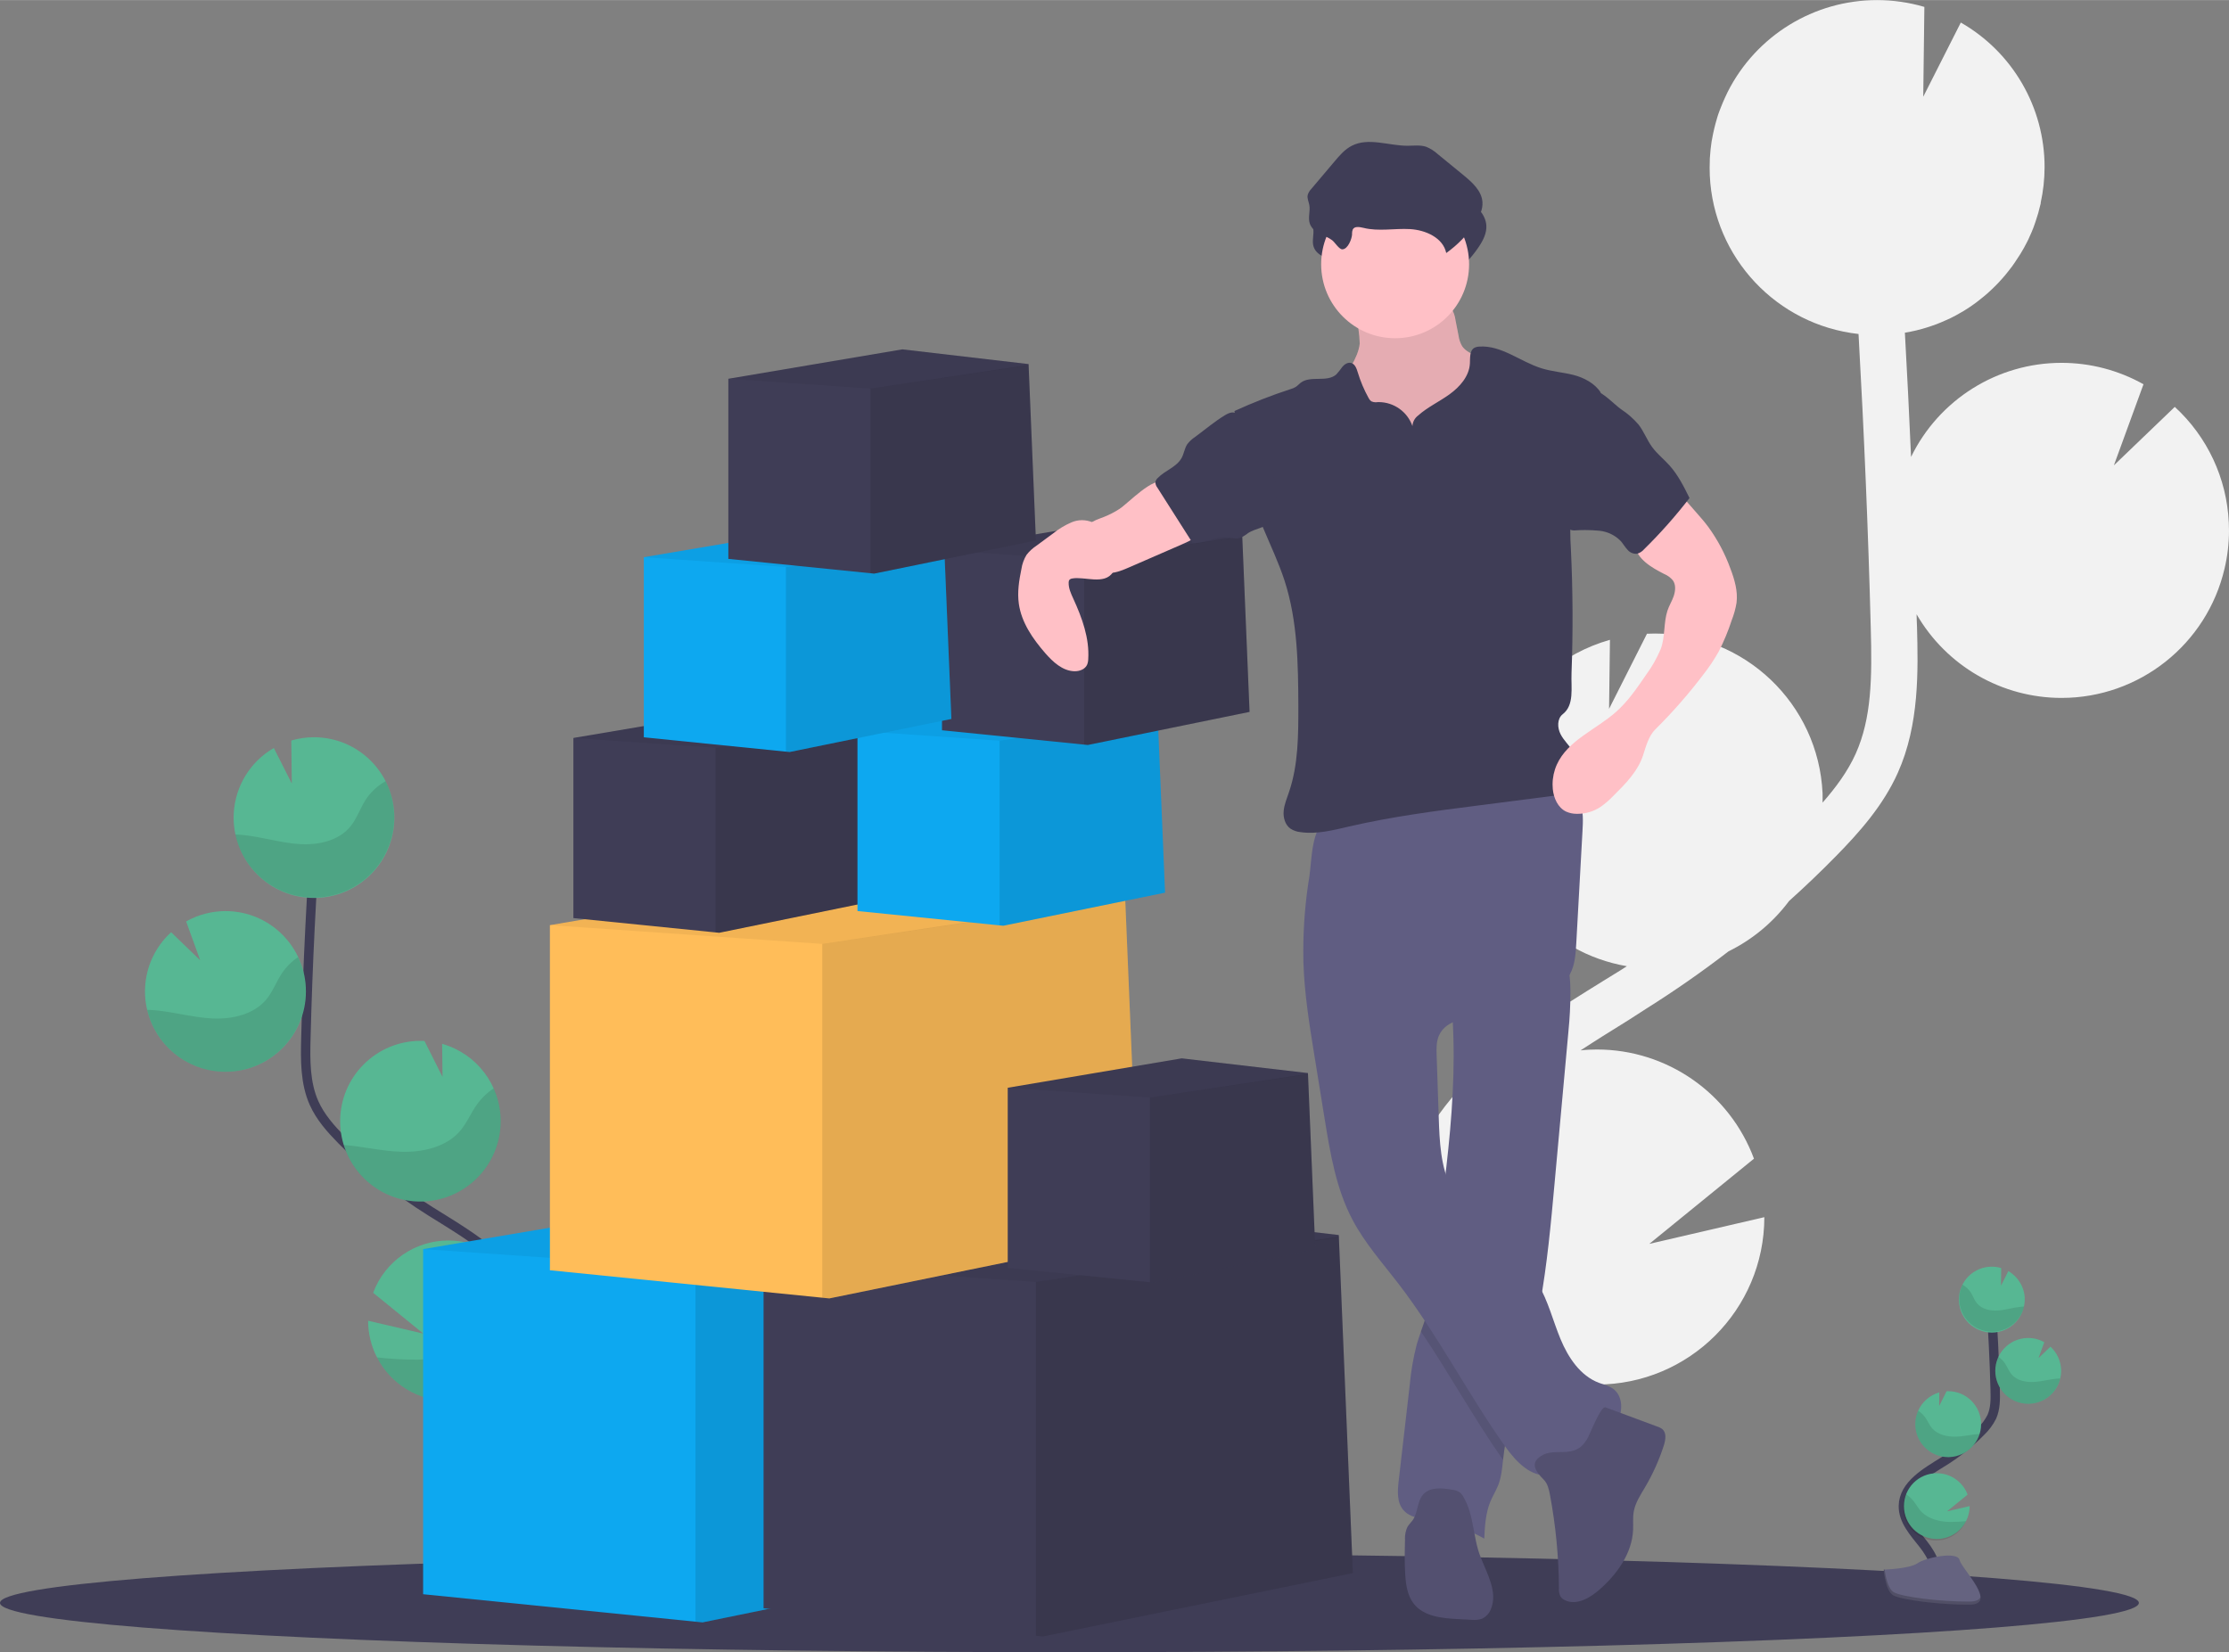
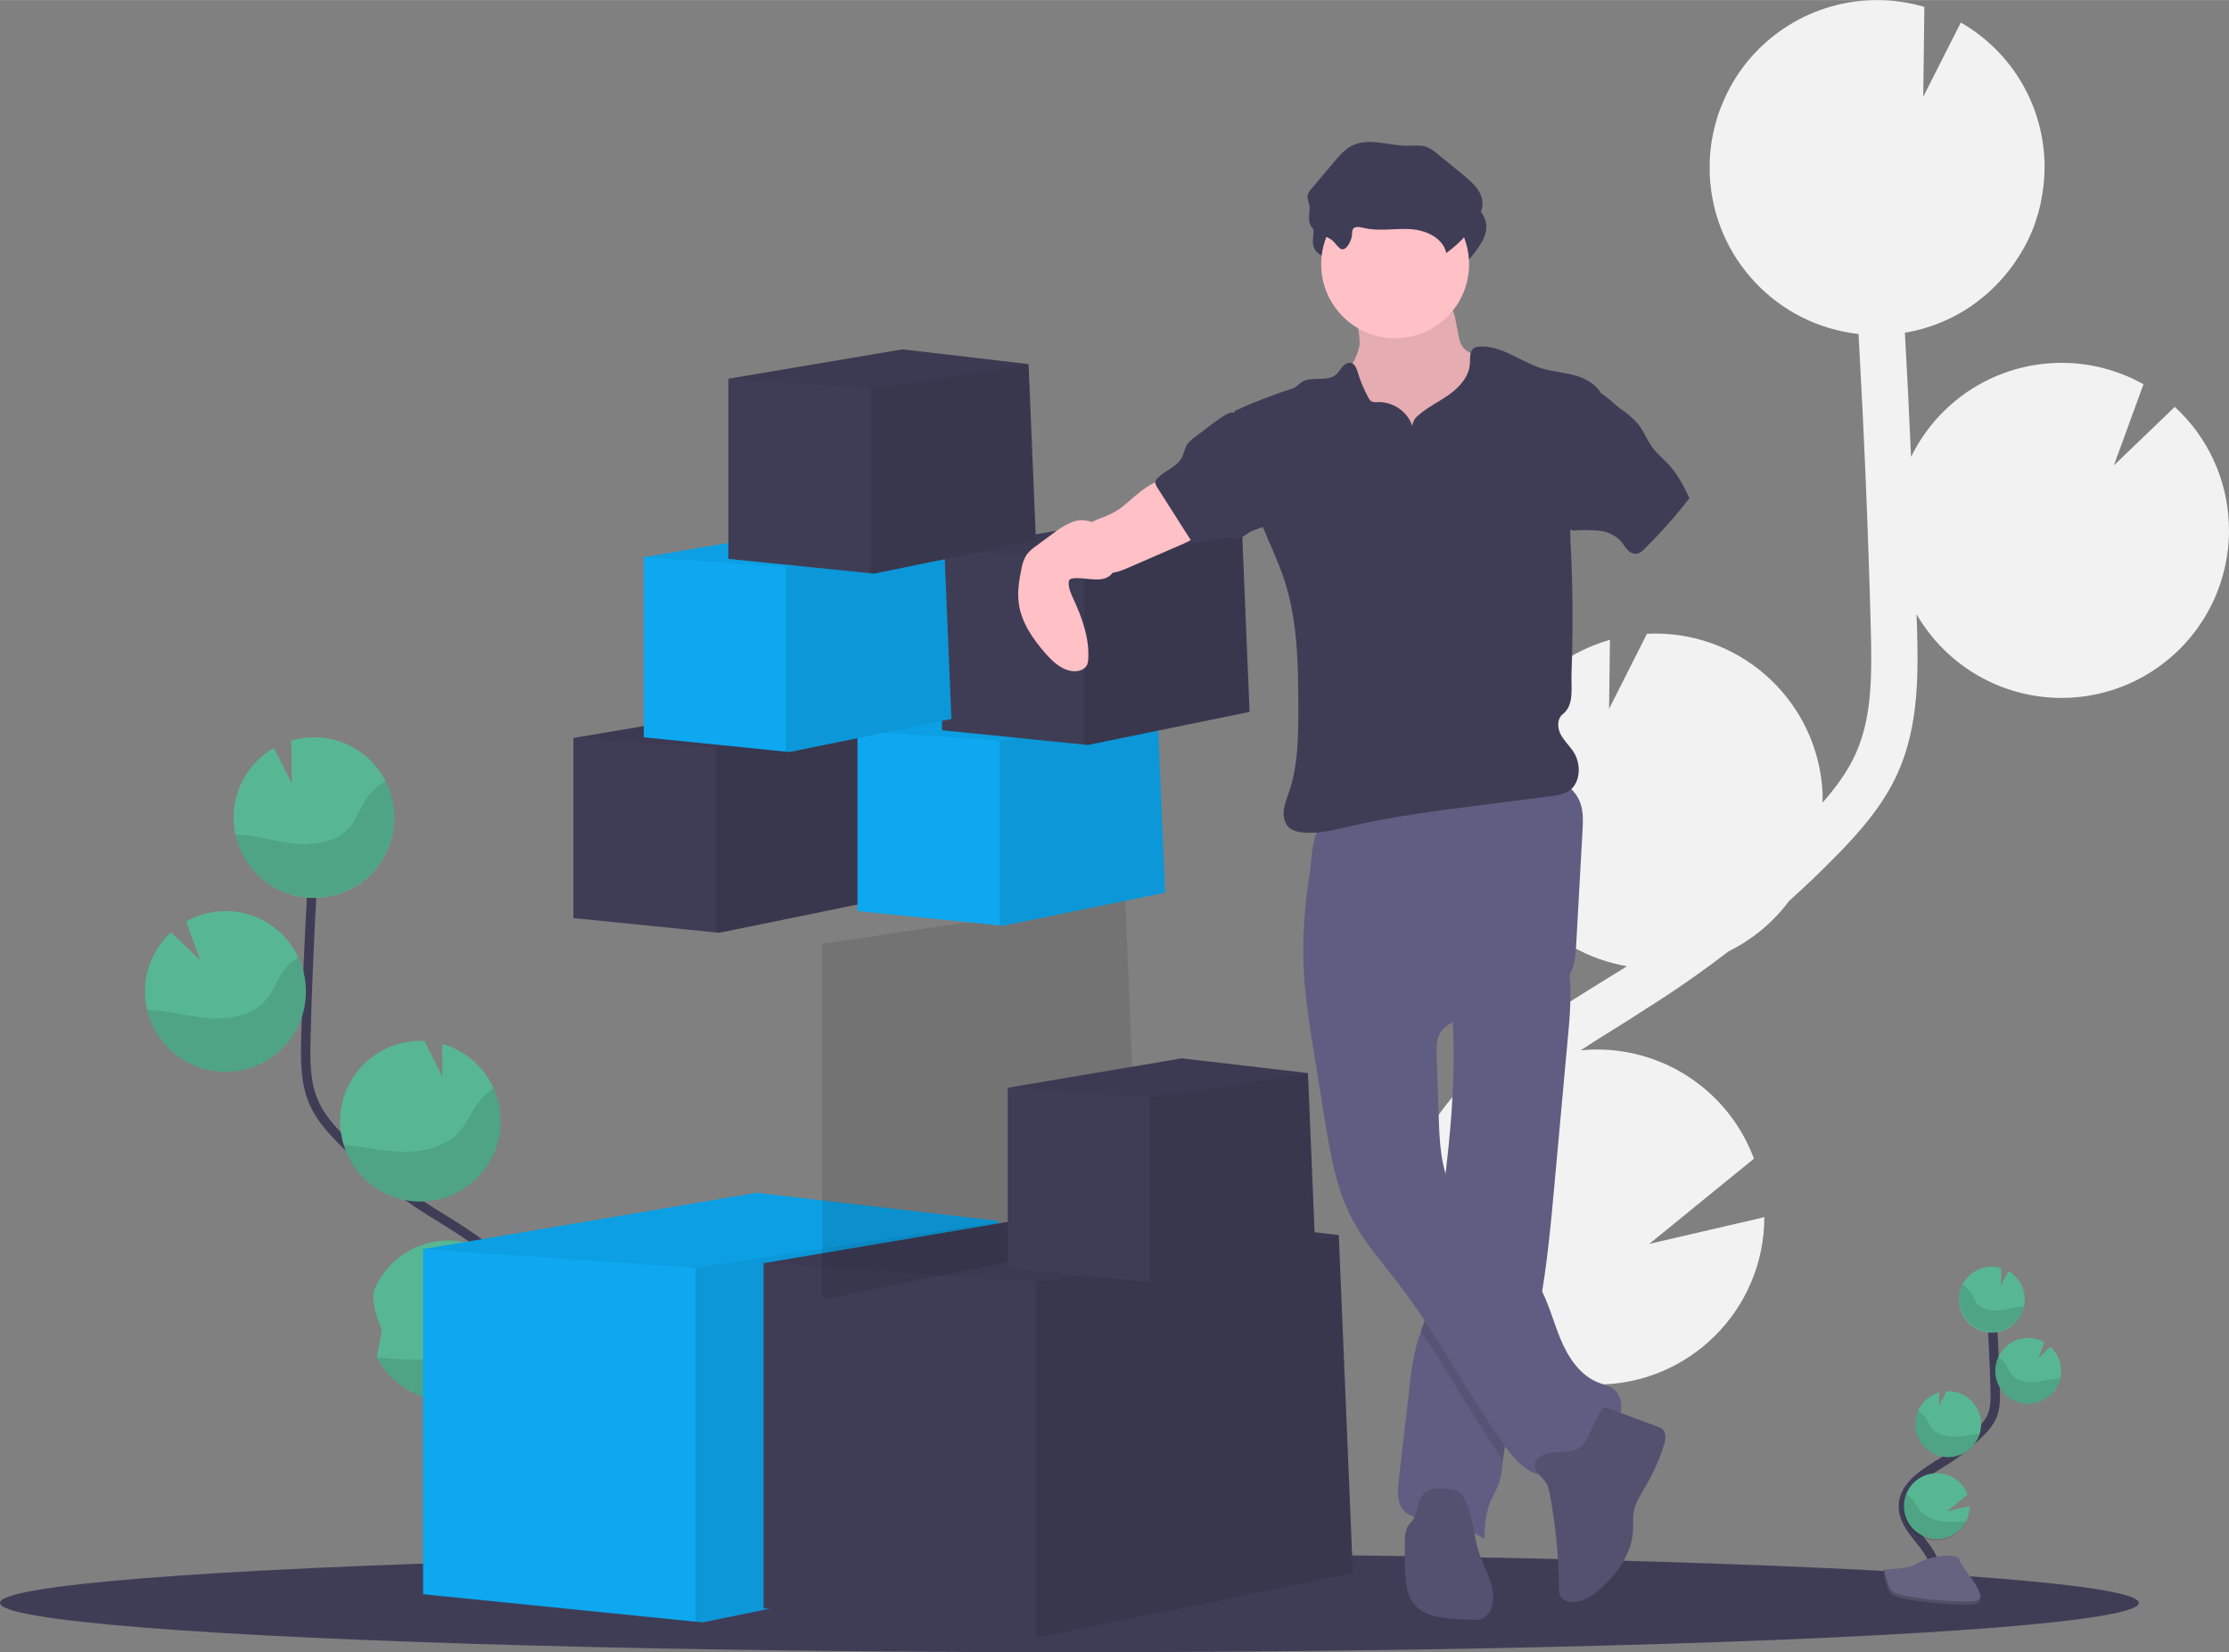
<svg xmlns="http://www.w3.org/2000/svg" xml:space="preserve" width="9.889in" height="7.331in" version="1.1" style="shape-rendering:geometricPrecision; text-rendering:geometricPrecision; image-rendering:optimizeQuality; fill-rule:evenodd; clip-rule:evenodd" viewBox="0 0 6868.39 5091.23">
  <rect x="0" y="0" width="6868.39" height="5091.23" fill="#808080" stroke="none" />
  <defs>
    <style type="text/css">
   
    .str0 {stroke:#3F3D56;stroke-width:28.94;stroke-miterlimit:22.926}
    .fil2 {fill:none;fill-rule:nonzero}
    .fil7 {fill:#0DA8F0;fill-rule:nonzero}
    .fil1 {fill:#3F3D56;fill-rule:nonzero}
    .fil12 {fill:#535070;fill-rule:nonzero}
    .fil3 {fill:#57B793;fill-rule:nonzero}
    .fil11 {fill:#605D82;fill-rule:nonzero}
    .fil5 {fill:#656380;fill-rule:nonzero}
    .fil0 {fill:#F2F2F2;fill-rule:nonzero}
    .fil9 {fill:#FFBD59;fill-rule:nonzero}
    .fil10 {fill:#FFC0C6;fill-rule:nonzero}
    .fil8 {fill:black;fill-rule:nonzero;fill-opacity:0.051}
    .fil4 {fill:black;fill-rule:nonzero;fill-opacity:0.102}
    .fil6 {fill:black;fill-rule:nonzero;fill-opacity:0.2}
   
  </style>
  </defs>
  <g id="Layer_x0020_1">
    <g id="_2315037470160">
      <path class="fil0" d="M4943.51 3020.56l54.04 -33.35c5.14,-3.26 10.2,-6.73 15.41,-9.98 -238.7,-41.06 -416.92,-242.79 -428.13,-484.71 -0.37,-8.31 -0.62,-16.73 -0.62,-25.09 0,-72.4 15.41,-144.06 45.15,-210.04 62.62,-139.6 184.14,-244.45 331.47,-285.93l-2.68 212.7 116.84 -231.51c0.21,-0.02 0.45,-0.04 0.69,-0.04 0.24,0 0.48,0.02 0.72,0.06 7.94,-0.31 16.07,-0.56 24.07,-0.56 275.67,0 502.76,216.75 515.55,492.11 0.43,9.84 0,19.53 0,28.94 40.66,-46.37 77.55,-96.08 102.01,-150.55 49.49,-110.33 50.64,-235.27 46.52,-387.12 -7.81,-300.96 -20.76,-604.16 -37.69,-906.49 -251.95,-27.98 -446.35,-235.04 -458.32,-488.26 -0.72,-15.84 -0.51,-31.4 0,-46.88 0,-3.83 0,-7.74 0.58,-11.57 1.01,-14.98 2.39,-29.81 4.7,-44.42 0,-2.46 0.87,-4.77 1.3,-7.24 2.13,-12.41 4.67,-24.67 7.61,-36.78 1.16,-4.48 2.24,-9.04 3.47,-13.53 3.62,-13.17 7.24,-26.12 12.23,-38.92 1.52,-4.27 3.33,-8.39 4.92,-12.59 3.69,-9.41 7.67,-18.66 11.86,-27.85 2.24,-4.85 4.41,-9.62 6.8,-14.47 0.58,-1.23 1.09,-2.46 1.74,-3.69l0 0c87.76,-173.42 265.77,-282.79 460.14,-282.79 49.37,0 98.48,7.11 145.83,21.03l-3.47 276.8 115.75 -228.61c159.61,91.3 258.12,261.25 258.12,445.17 0,37.26 -4.13,74.64 -12.15,110.96l0.58 -0.01c-0.8,3.69 -1.95,7.24 -2.82,10.85 -1.59,6.8 -3.33,13.53 -5.21,20.26 -2.46,8.61 -5.21,17.07 -8.03,25.54 -2.17,6.29 -4.27,12.73 -6.66,18.95 -3.47,9.12 -7.24,18.01 -11.43,26.91 -2.32,5.21 -4.41,10.49 -7.24,15.63 -6.61,13.31 -13.84,26.33 -21.7,39.07 -2.68,4.41 -5.71,8.61 -8.54,13.02 -5.5,8.54 -11.07,17 -17.07,25.25 -3.69,5.06 -7.67,9.91 -11.57,14.9 -5.64,7.24 -11.43,14.47 -17.43,21.05 -4.27,4.85 -8.61,9.62 -13.09,14.47 -6.29,6.66 -12.8,13.09 -19.53,19.46 -4.41,4.27 -8.9,8.54 -13.53,12.59 -7.6,6.73 -15.56,13.17 -23.58,19.46 -4.05,3.18 -7.96,6.51 -12.15,9.55 -12.21,9.07 -24.82,17.58 -37.84,25.54 -2.46,1.45 -5.06,2.68 -7.24,4.12 -10.85,6.44 -21.71,12.44 -33.35,18.09 -4.85,2.39 -9.91,4.48 -14.9,6.73 -9.33,4.2 -18.74,8.25 -28.36,11.94 -5.57,2.1 -11.29,4.05 -17,6 -9.48,3.26 -19.1,6.22 -28.94,8.9 -5.79,1.59 -11.5,3.18 -17.36,4.56 -10.56,2.53 -21.34,4.63 -32.19,6.44 -0.72,0 -1.38,0 -2.1,0.43 7.14,127.52 13.48,255.11 19.03,382.78 86.39,-177.33 266.43,-289.93 463.73,-289.93 88.42,0 175.38,22.73 252.47,66l-91.23 249.95 187.66 -180.21c100.46,92.09 160.34,220.33 166.43,356.37 0.37,8.35 0.62,16.86 0.62,25.24 0,39.34 -4.69,78.69 -13.75,116.92 -54.6,233.22 -262.7,398.3 -502.29,398.3 -184.16,0 -354.47,-98.32 -446.61,-257.73 0,12.95 0.94,25.97 1.3,38.92 3.4,133.98 7.67,300.67 -59.11,449.55 -45.21,100.92 -118.07,182.89 -190.05,256.32 -46.81,47.82 -95.35,94.05 -145.12,138.83 -48.96,65.64 -112.91,118.89 -186.38,154.99 -81.76,62.98 -166.41,121.96 -253.95,176.94l-53.17 34.29c-49.12,30.46 -99.47,61.71 -148.89,94.05 8.68,-0.87 17.29,-1.81 26.12,-2.17 7.97,-0.32 16.16,-0.57 24.17,-0.57 215.77,0 408.85,134.27 483.99,336.49l-322.52 262.52 354.49 -82.26c-0.25,284.92 -231.41,515.76 -516.33,515.76 -77.41,0 -153.87,-17.46 -223.59,-50.93 7.96,9.98 15.99,19.89 23.95,29.81 15.84,19.75 31.61,39.36 47.02,58.82 209.8,265.72 268.26,518.07 164.3,710.43l-126.31 -68.3c101.28,-187.23 -50.64,-426.84 -150.7,-553.15 -15.12,-19.1 -30.6,-38.34 -46.23,-57.88 -134.06,-166.39 -285.98,-355.36 -282.15,-586.94 5.39,-348.71 344.62,-559.02 616.93,-727.73z" />
      <ellipse class="fil1" cx="3295.34" cy="4939.3" rx="3295.34" ry="151.92" />
      <path class="fil2 str0" d="M5957.58 4882.66c21.71,-39.86 -2.89,-88.7 -30.96,-124.29 -28.07,-35.59 -62.29,-72.34 -61.57,-117.85 1.01,-65.11 70.1,-103.53 125.37,-138.04 40.85,-25.53 78.82,-56.09 112.52,-90.47 14.14,-13.3 25.92,-28.98 34.63,-46.33 11.36,-25.46 11.07,-54.4 10.35,-82.33 -2.41,-92.89 -7,-185.69 -13.75,-278.39" />
      <path class="fil3" d="M6239.15 4000.04c-1.64,-34.52 -20.72,-65.89 -50.64,-83.2l-22.72 45 0.65 -54.4c-9.43,-2.81 -19.23,-4.26 -29.07,-4.26 -55.93,0 -101.28,45.36 -101.28,101.28 0,1.71 0.06,3.44 0.14,5.13 2.54,54.07 47.15,96.62 101.28,96.62 55.99,0 101.4,-45.41 101.4,-101.4 0,-1.58 -0.04,-3.21 -0.11,-4.78l0.36 0.01z" />
      <path class="fil3" d="M6058.07 4687.32c-17.34,33.72 -52.13,54.92 -90.05,54.92 -55.93,0 -101.28,-45.36 -101.28,-101.28 0,-55.93 45.36,-101.28 101.28,-101.28 42.28,0 80.14,26.29 94.91,65.89l-63.38 51.58 69.74 -16.21c-0.01,0.01 -0.01,0.04 -0.01,0.05 0,16.11 -3.86,32 -11.22,46.32l0 0.01z" />
      <path class="fil3" d="M6007.93 4489.9c-1.61,0.08 -3.25,0.11 -4.87,0.11 -54.21,0 -98.81,-42.7 -101.19,-96.84 -0.07,-1.68 -0.13,-3.38 -0.13,-5.06 0,-14.19 3.05,-28.24 8.89,-41.16 12.31,-27.48 36.15,-48.09 65.11,-56.29l-0.51 41.89 23.01 -45.58 0 0c1.56,-0.06 3.16,-0.11 4.74,-0.11 56.09,0 101.57,45.49 101.57,101.57 0,54.25 -42.65,98.93 -96.84,101.46l0.22 0.01z" />
      <path class="fil3" d="M6254.41 4325.6c-1.57,0.07 -3.19,0.11 -4.78,0.11 -55.99,0 -101.4,-45.41 -101.4,-101.4 0,-54.13 42.55,-98.74 96.62,-101.28 1.64,-0.07 3.31,-0.12 4.95,-0.12 17.32,0 34.38,4.49 49.45,13l-17.94 49.2 36.9 -35.45c19.79,18.09 31.62,43.31 32.84,70.1 0.07,1.6 0.12,3.25 0.12,4.86 0,7.76 -0.92,15.53 -2.72,23.07 -10.4,44.07 -48.82,75.9 -94.05,77.92l0 0z" />
      <path class="fil4" d="M6225.48 4026.81c-23.44,2.61 -46.23,9.91 -69.74,11.36 -23.51,1.45 -49.34,-4.2 -64.24,-22.5 -8.03,-9.84 -12.01,-22.28 -18.81,-32.99 -6.41,-10 -15.18,-18.29 -25.54,-24.09 -6.52,13.64 -9.92,28.58 -9.92,43.71 0,55.93 45.36,101.28 101.28,101.28 46.79,0 87.51,-32.09 98.47,-77.57 -3.9,0.15 -7.74,0.44 -11.5,0.8z" />
      <path class="fil4" d="M6254.41 4325.6c-1.7,0.07 -3.43,0.13 -5.13,0.13 -55.93,0 -101.28,-45.36 -101.28,-101.28 0,-15.06 3.36,-29.95 9.83,-43.54 8.06,5.44 15.01,12.41 20.41,20.47 7.24,10.92 11.57,23.51 20.11,33.57 15.77,18.59 42.83,24.67 67.35,23.51 24.53,-1.16 48.11,-8.03 72.34,-10.27 3.33,0 6.8,-0.58 10.2,-0.65 -10.31,44.05 -48.65,75.94 -93.83,78.06l-0.01 0z" />
      <path class="fil4" d="M6007.93 4489.9c-1.61,0.08 -3.25,0.11 -4.87,0.11 -54.21,0 -98.81,-42.7 -101.19,-96.84 -0.07,-1.68 -0.13,-3.38 -0.13,-5.06 0,-14.19 3.05,-28.24 8.89,-41.16 8.4,5.49 15.78,12.49 21.7,20.61 7.89,11.14 12.8,23.95 21.71,34.22 17.15,19.1 45.94,25.83 71.91,25.18 25.97,-0.65 49.34,-6.73 74.37,-8.61 -12.64,40.9 -49.6,69.54 -92.38,71.55l-0 0.01z" />
      <path class="fil4" d="M6058.07 4687.32c-16.37,36.43 -52.62,59.88 -92.57,59.88 -56.04,0 -101.48,-45.44 -101.48,-101.48 0,-14.34 3.05,-28.53 8.92,-41.61 8.32,5.53 15.84,12.25 22.28,19.9 9.62,11.79 15.99,25.1 27.2,36.17 20.76,20.33 54.26,28.94 84.07,29.52 1.82,-0.01 3.84,0.04 5.7,0.04 15.3,0 30.71,-0.85 45.9,-2.44l-0.02 0.02z" />
      <path class="fil5" d="M5804.5 4836.72c0,0 80.09,-2.46 104.25,-19.68 24.16,-17.22 122.99,-37.76 129.28,-10.13 6.29,27.64 120.45,137.46 29.95,137.89 -90.5,0.43 -210.24,-14.47 -234.33,-28.94 -24.09,-14.47 -29.15,-79.15 -29.15,-79.15z" />
      <path class="fil6" d="M6069.57 4935.18c-90.43,0.72 -210.24,-14.47 -234.33,-28.94 -18.3,-11.14 -25.68,-51.29 -28.07,-69.81l-2.68 0c0,0 5.06,64.6 28.94,79.58 23.87,14.98 143.82,29.52 234.33,28.94 26.12,0 35.16,-9.55 34.65,-23.3 -3.4,8.18 -13.38,13.38 -32.84,13.53z" />
      <path class="fil2 str0" d="M1406.47 4659.47c-52.52,-97.23 7.24,-216.31 75.53,-302.98 68.3,-86.67 151.93,-176.81 150.12,-287.28 -2.61,-158.73 -171.03,-252.41 -305.59,-336.55 -99.66,-62.29 -192.04,-136.63 -274.39,-220.62 -33.06,-33.79 -65.11,-69.81 -84.35,-112.93 -27.78,-62.07 -27.06,-132.61 -25.25,-200.61 5.78,-226.66 16.96,-452.89 33.55,-678.71" />
      <path class="fil3" d="M720.2 2507.41c4.01,-84.11 50.6,-160.52 123.57,-202.58l55.42 109.6 -1.67 -132.68c22.7,-6.66 46.31,-10.08 69.97,-10.08 136.7,0 247.57,110.86 247.57,247.57 0,136.7 -110.86,247.56 -247.57,247.56 -136.7,0 -247.57,-110.86 -247.57,-247.56 0,-3.87 0.09,-7.77 0.27,-11.61l-0 -0.22z" />
-       <path class="fil3" d="M1161.65 4182.64c42.31,82.51 127.38,134.47 220.14,134.47 132.09,0 240.93,-103.82 247.15,-235.76 0.18,-4.04 0.3,-8.22 0.3,-12.3 0,-30.12 -5.58,-60.02 -16.43,-88.11 -36.79,-95.47 -128.67,-158.51 -231.01,-158.51 -103.4,0 -195.94,64.32 -232,161.19l154.6 125.74 -170.1 -39.56c0,0.11 0,0.32 0,0.44 0,39.11 9.38,77.69 27.34,112.41l0 0.01z" />
+       <path class="fil3" d="M1161.65 4182.64c42.31,82.51 127.38,134.47 220.14,134.47 132.09,0 240.93,-103.82 247.15,-235.76 0.18,-4.04 0.3,-8.22 0.3,-12.3 0,-30.12 -5.58,-60.02 -16.43,-88.11 -36.79,-95.47 -128.67,-158.51 -231.01,-158.51 -103.4,0 -195.94,64.32 -232,161.19c0,0.11 0,0.32 0,0.44 0,39.11 9.38,77.69 27.34,112.41l0 0.01z" />
      <path class="fil3" d="M1283.84 3702.12c3.73,0.13 7.56,0.25 11.31,0.25 136.7,0 247.57,-110.86 247.57,-247.57 0,-110.83 -73.72,-208.21 -180.38,-238.29l1.3 101.94 -55.71 -110.89 -0.65 0c-3.8,-0.15 -7.69,-0.27 -11.53,-0.27 -136.71,0 -247.58,110.87 -247.58,247.58 0,132.24 103.95,241.14 236.03,247.31l-0.36 -0.07z" />
      <path class="fil3" d="M682.94 3302.27c3.95,0.17 8.06,0.29 12.05,0.29 136.7,0 247.57,-110.86 247.57,-247.57 0,-136.7 -110.86,-247.57 -247.57,-247.57 -42.52,0 -84.39,10.97 -121.44,31.82l43.41 119.88 -89.63 -86.59c-48.37,44.01 -77.28,105.53 -80.29,170.87 -0.19,4 -0.31,8.1 -0.31,12.1 0,18.86 2.24,37.73 6.6,56.06 25.27,107.71 119.09,185.64 229.62,190.68l0 0.02z" />
      <path class="fil4" d="M753.48 2573.39c57.15,6.29 112.71,24.02 170.01,27.56 57.3,3.55 120.31,-10.13 156.56,-54.69 19.53,-24.02 29.3,-54.4 45.79,-80.59 15.62,-24.38 37.09,-44.59 62.38,-58.68 17.27,34.46 26.33,72.57 26.33,111.14 0,136.7 -110.86,247.56 -247.57,247.56 -116.21,0 -216.86,-80.91 -241.79,-194.4 9.62,0.44 19.03,1.09 28.29,2.1z" />
      <path class="fil4" d="M682.94 3302.27c3.76,0.14 7.63,0.26 11.41,0.26 136.78,0 247.71,-110.93 247.71,-247.71 0,-36.5 -8.1,-72.61 -23.65,-105.6 -19.62,13.2 -36.57,30.15 -49.75,49.78 -17.65,26.62 -28.29,57.37 -49.05,81.82 -38.56,45.29 -104.39,60.12 -164.15,57.44 -59.76,-2.68 -117.42,-19.75 -176.89,-25.18 -8.25,-0.72 -16.64,-1.3 -24.96,-1.52 25.21,107.65 118.91,185.55 229.32,190.71l0.01 0z" />
      <path class="fil4" d="M1283.84 3702.12c3.85,0.18 7.75,0.27 11.61,0.27 136.66,0 247.49,-110.83 247.49,-247.49 0,-34.9 -7.4,-69.47 -21.66,-101.28 -20.35,13.53 -38.14,30.73 -52.31,50.65 -19.24,27.13 -31.25,58.38 -53.75,83.41 -41.74,46.52 -111.92,62.94 -175.22,61.42 -61.28,-1.3 -120.31,-16.35 -181.23,-21.05 30.9,99.59 120.93,169.23 225.08,174.07l-0.01 0.01z" />
      <path class="fil4" d="M1161.65 4182.64c42.31,82.51 127.38,134.47 220.14,134.47 132.09,0 240.93,-103.82 247.15,-235.76 0.18,-4.04 0.3,-8.22 0.3,-12.3 0,-30.12 -5.58,-60.02 -16.43,-88.11 -20.35,13.36 -38.69,29.7 -54.27,48.4 -23.51,28.94 -39.07,61.2 -66.27,87.97 -50.64,49.63 -132.32,70.18 -205.03,72.34 -1.2,0.02 -2.5,0.02 -3.66,0.02 -40.71,0 -81.67,-2.33 -121.98,-7l0.05 -0.02z" />
      <polygon class="fil7" points="3119.68,4804.02 2164.72,4999.35 2143.02,4997.18 1303.81,4912.54 1303.81,3849.06 2331.12,3675.43 3076.27,3762.24 3076.49,3766.94 3076.56,3769.26 " />
      <polygon class="fil4" points="3119.68,4804.02 2164.72,4999.35 2143.02,4997.18 2143.02,3906.93 3076.49,3766.94 " />
      <polygon class="fil8" points="3076.56,3769.26 3076.27,3769.48 2143.02,3906.93 1303.81,3849.06 2331.12,3675.43 3076.27,3762.24 3076.49,3766.94 " />
      <polygon class="fil1" points="4168.69,4847.43 3213.73,5042.76 3192.03,5040.59 2352.82,4955.94 2352.82,3892.47 3380.13,3718.84 4125.28,3805.65 4125.5,3810.35 4125.57,3812.67 " />
      <polygon class="fil4" points="4168.69,4847.43 3213.73,5042.76 3192.03,5040.59 3192.03,3950.34 4125.5,3810.35 " />
      <polygon class="fil8" points="4125.57,3812.67 4125.28,3812.89 3192.03,3950.34 2352.82,3892.47 3380.13,3718.84 4125.28,3805.65 4125.5,3810.35 " />
-       <polygon class="fil9" points="3510.35,3805.65 2555.39,4000.98 2533.68,3998.81 1694.48,3914.17 1694.48,2850.69 2721.78,2677.06 3466.94,2763.88 3467.16,2768.58 3467.23,2770.89 " />
      <polygon class="fil4" points="3510.35,3805.65 2555.39,4000.98 2533.68,3998.81 2533.68,2908.57 3467.16,2768.58 " />
-       <polygon class="fil8" points="3467.23,2770.89 3466.94,2771.11 2533.68,2908.57 1694.48,2850.69 2721.78,2677.06 3466.94,2763.88 3467.16,2768.58 " />
      <polygon class="fil1" points="4052.94,3850.22 3554.55,3952.22 3543.19,3951.07 3105.21,3906.86 3105.21,3351.83 3641.37,3261.18 4030.29,3306.54 4030.44,3309 4030.44,3310.16 " />
      <polygon class="fil4" points="4052.94,3850.22 3554.55,3952.22 3543.19,3951.07 3543.19,3382.07 4030.44,3309 " />
      <polygon class="fil8" points="4030.44,3310.16 4030.29,3310.3 3543.19,3382.07 3105.21,3351.83 3641.37,3261.18 4030.29,3306.54 4030.44,3309 " />
      <polygon class="fil1" points="2714.55,2772.27 2216.16,2874.2 2204.8,2873.12 1766.82,2828.91 1766.82,2273.88 2302.97,2183.23 2691.9,2228.59 2692.05,2231.05 2692.05,2232.21 " />
      <polygon class="fil4" points="2714.55,2772.27 2216.16,2874.2 2204.8,2873.12 2204.8,2304.12 2692.05,2231.05 " />
      <polygon class="fil8" points="2692.05,2232.21 2691.9,2232.35 2204.8,2304.12 1766.82,2273.88 2302.97,2183.23 2691.9,2228.59 2692.05,2231.05 " />
      <polygon class="fil7" points="3589.93,2750.56 3091.54,2852.5 3080.18,2851.41 2642.2,2807.21 2642.2,2252.18 3178.35,2161.53 3567.28,2206.89 3567.43,2209.35 3567.43,2210.5 " />
      <polygon class="fil4" points="3589.93,2750.56 3091.54,2852.5 3080.18,2851.41 3080.18,2282.41 3567.43,2209.35 " />
      <polygon class="fil8" points="3567.43,2210.5 3567.28,2210.65 3080.18,2282.41 2642.2,2252.18 3178.35,2161.53 3567.28,2206.89 3567.43,2209.35 " />
      <polygon class="fil1" points="3850.37,2193.5 3351.98,2295.44 3340.63,2294.35 2902.65,2250.15 2902.65,1695.12 3438.8,1604.47 3827.73,1649.83 3827.87,1652.29 3827.87,1653.44 " />
      <polygon class="fil4" points="3850.37,2193.5 3351.98,2295.44 3340.63,2294.35 3340.63,1725.35 3827.87,1652.29 " />
      <polygon class="fil8" points="3827.87,1653.44 3827.73,1653.59 3340.63,1725.35 2902.65,1695.12 3438.8,1604.47 3827.73,1649.83 3827.87,1652.29 " />
      <path class="fil10" d="M4189.82 1058.84c-5.28,47.02 -41.17,84.93 -54.48,130.22 -19.97,68.37 14.47,141.8 61.93,195.33 77.23,85.91 185.76,137.38 301.11,142.82 3.68,0.31 7.4,0.47 11.1,0.47 13.1,0 26.16,-1.99 38.66,-5.9 14.31,-5.82 27.23,-14.67 37.84,-25.9 35.6,-35.81 54.77,-85.37 62.36,-135.36 7.6,-49.99 4.7,-100.85 1.74,-151.27 0,-10.43 -1.92,-20.79 -5.64,-30.53 -4.84,-9.26 -11.52,-17.48 -19.61,-24.09 -25.62,-23.53 -53.94,-44.18 -84.27,-61.26 -13.02,-7.24 -26.98,-14.47 -35.31,-26.98 -5.71,-9.98 -9.43,-20.97 -10.93,-32.35l-9.33 -47.46c-1.65,-13.68 -6.33,-26.84 -13.68,-38.49 -16.42,-22.14 -47.89,-25.18 -75.46,-26.26l-101.28 -3.98c-31.47,-1.23 -72.85,-10.27 -103.6,-4.05 -28.94,5.71 -19.17,32.19 -13.96,56.21 7.51,28.95 11.88,58.92 12.82,88.84l-0.01 -0.01z" />
      <path class="fil4" d="M4189.82 1058.84c-5.28,47.02 -41.17,84.93 -54.48,130.22 -19.97,68.37 14.47,141.8 61.93,195.33 77.23,85.91 185.76,137.38 301.11,142.82 3.68,0.31 7.4,0.47 11.1,0.47 13.1,0 26.16,-1.99 38.66,-5.9 14.31,-5.82 27.23,-14.67 37.84,-25.9 35.6,-35.81 54.77,-85.37 62.36,-135.36 7.6,-49.99 4.7,-100.85 1.74,-151.27 0,-10.43 -1.92,-20.79 -5.64,-30.53 -4.84,-9.26 -11.52,-17.48 -19.61,-24.09 -25.62,-23.53 -53.94,-44.18 -84.27,-61.26 -13.02,-7.24 -26.98,-14.47 -35.31,-26.98 -5.71,-9.98 -9.43,-20.97 -10.93,-32.35l-9.33 -47.46c-1.65,-13.68 -6.33,-26.84 -13.68,-38.49 -16.42,-22.14 -47.89,-25.18 -75.46,-26.26l-101.28 -3.98c-31.47,-1.23 -72.85,-10.27 -103.6,-4.05 -28.94,5.71 -19.17,32.19 -13.96,56.21 7.51,28.95 11.88,58.92 12.82,88.84l-0.01 -0.01z" />
      <path class="fil11" d="M4833.04 3176.82l-42.97 471.11c-11.21,123.57 -22.64,247.64 -44.64,369.61 -7.24,42.03 -16.5,83.85 -27.06,125.3 -29.37,115.1 -71.98,227.6 -85.73,345.59 -0.43,3.4 -0.8,7.24 -1.16,10.35 -2.82,26.04 -5.28,52.38 -14.47,76.69 -7.24,18.01 -17.43,34.44 -24.89,52.23 -14.47,35.6 -16.78,74.95 -18.59,113.51 -52.08,-29.4 -109.31,-49.12 -168.51,-57.9 -28.94,-4.27 -60.41,-7.24 -79.58,-28.94 -21.71,-23.58 -19.17,-59.68 -15.56,-91.37 11.4,-98.38 22.74,-196.71 34.02,-295.01 3.74,-42.27 11.06,-84.32 21.66,-125.35 3.91,-13.67 8.61,-27.13 13.38,-40.59 6.58,-18.52 13.24,-37.04 18.23,-56.07 6.91,-30.48 11.77,-61.64 14.33,-92.8 11.65,-98.97 25.68,-197.72 37.98,-296.62l0.65 -5.21c18.45,-149.9 32.48,-300.52 28.43,-451.51 -0.58,-22.36 -1.52,-44.71 -2.97,-67.14 -2.03,-32.48 -4.99,-49.7 21.71,-70.03 29.73,-22.43 68.87,-38.13 102.88,-52.81 18.3,-7.96 219.86,-79.58 224.27,-63.81 9.38,33.47 14.27,68.13 14.51,102.9 0.04,3.67 0.04,7.3 0.04,10.93 0,38.99 -2.1,78.12 -6.01,116.83l0.02 0.07z" />
      <path class="fil4" d="M4745.43 4017.55c-7.24,42.03 -16.5,83.85 -27.06,125.3 -29.37,115.1 -71.98,227.6 -85.73,345.59 -0.43,3.4 -0.8,7.24 -1.16,10.35 -89.85,-128.34 -165.53,-266.38 -253.21,-396.09 6.58,-18.52 13.24,-37.04 18.23,-56.07 7.2,-30.69 12.23,-62.01 15.03,-93.42 11.65,-98.97 25.68,-197.72 37.98,-296.62l0.65 -5.21c5.09,20.96 12.36,41.44 21.71,60.87 58.89,119.66 198.81,180.14 267.24,294.66 2.27,3.56 4.37,7.11 6.3,10.63z" />
      <path class="fil11" d="M4016.33 2965.5c2.97,95.93 18.3,191.06 33.64,285.84l31.61 195.33c17.29,107.07 35.38,216.24 86.02,312.1 37.91,71.77 92.46,132.97 141.87,197.29 121.4,158.15 212.62,337.35 327.72,500.12 33.5,47.31 81.32,98.53 138.4,88.62 37.47,-6.44 64.68,-37.69 94.05,-61.71 34.73,-28.36 76.54,-49.12 103.89,-84.72 27.35,-35.6 32.7,-94.63 -4.34,-119.95 -12.66,-8.61 -28.07,-11.86 -42.4,-17.36 -57.37,-21.71 -94.56,-77.84 -118.14,-134.56 -23.58,-56.72 -37.98,-117.56 -69.45,-170.3 -68.44,-114.52 -208.43,-175 -267.32,-294.73 -32.99,-66.99 -36.17,-144.69 -38.63,-218.99l-6.44 -190.34c-0.72,-20.84 -1.23,-42.47 7.24,-61.49 22.5,-50.64 90.5,-55.42 145.63,-61.86 62.49,-7.27 123.15,-26.46 178.47,-56.27 31.76,-17.15 62.72,-38.99 79.58,-70.83 15.48,-28.94 17.58,-63.01 19.39,-95.86l19.1 -345.02c1.67,-29.66 3.11,-60.41 -7.24,-88.19 -26.26,-69.89 -114.52,-92.75 -189.11,-89.42 -138.76,6.22 -266.81,65.91 -397.9,106.27 -32.48,9.98 -65.11,18.95 -98.61,25.68 -28.94,5.86 -65.11,3.47 -92.89,12.88 -49.77,16.78 -48.55,125.74 -55.56,170.88 -12.68,76.96 -18.98,154.72 -18.98,232.66 0,11.21 0.17,22.94 0.35,33.98l0.05 -0.05z" />
      <path class="fil12" d="M4756.79 4559.42c12.23,12.37 16.21,30.46 19.39,47.53 17.63,94.37 26.93,190.99 27.52,287.2 -0.15,1.46 -0.22,2.87 -0.22,4.25 0,7.61 1.82,15.12 5.32,21.87 3.47,4.74 8.14,8.5 13.53,10.85 35.38,16.86 76.4,-6.66 105.91,-32.48 54.62,-47.82 100.85,-112.06 103.96,-184.63 0.8,-18.66 -1.3,-37.55 1.95,-56 4.77,-27.35 20.76,-51.15 34.8,-75.02 23.93,-40.58 43.53,-84.05 57.92,-128.92 5.35,-16.93 8.97,-38.2 -4.34,-49.99 -4.69,-3.7 -10.03,-6.47 -15.73,-8.17l-159.89 -59.32c-13.89,-5.14 -48.33,83.34 -53.75,93.04 -13.38,23.66 -26.7,37.04 -53.54,42.54 -26.84,5.5 -59.97,-2.46 -85.58,11.21 -43.41,23.08 -21.77,51.37 2.75,76.04z" />
      <path class="fil12" d="M4510.24 4614.04c-2.96,-5.9 -7.11,-11.16 -12.16,-15.41 -7.38,-4.69 -15.8,-7.56 -24.52,-8.32 -30.39,-5.21 -66.41,-8.61 -87.47,14.04 -19.68,21.2 -16.28,55.71 -32.7,79.58 -5.21,7.24 -12.3,13.75 -16.78,21.71 -4.86,10.63 -7.39,22.21 -7.39,33.9 0,1.67 0.06,3.36 0.16,5.02 -0.87,36.82 -1.74,73.79 0.87,110.54 2.1,30.82 7.24,63.16 26.55,87.32 30.96,38.78 86.81,44.35 136.3,46.81l40.15 2.1c3.06,0.34 6.16,0.54 9.25,0.54 8,0 15.95,-1.21 23.59,-3.58 13.29,-6.11 23.54,-17.38 28.36,-31.18 20.91,-51.94 -12.15,-107.87 -32.55,-159.95 -23.51,-59.97 -19.31,-126.46 -51.65,-183.1z" />
      <path class="fil1" d="M4178.24 793.69c-0.1,-1.05 -0.16,-2.12 -0.16,-3.18 0,-4.22 0.82,-8.4 2.4,-12.3 5.86,-10.35 21.2,-7.24 32.77,-4.63 46.52,11.72 95.57,1.09 143.53,3.83 47.97,2.75 101.94,26.7 111.56,73.72 34.8,-24.61 64.82,-55.44 88.49,-90.87 13.31,-19.89 24.89,-42.68 23.08,-66.56 -2.61,-34.44 -31.47,-60.19 -57.88,-82.04l-79.58 -65.11c-10.48,-9.58 -22.62,-17.3 -35.76,-22.7 -18.37,-6.29 -38.49,-3.26 -57.88,-3.26 -57.88,0 -119.95,-26.41 -171.53,0 -21.71,11.07 -37.84,30.1 -53.46,48.62l-71.12 84.21c-5.38,5.36 -9.32,12.01 -11.43,19.31 -2.03,10.27 3.26,20.4 5.14,30.75 3.33,18.81 -4.77,38.92 1.45,57.01 10.35,29.95 46.81,34.22 69.09,51.44 8.25,6.37 21.27,28.14 31.18,27.85 17.43,-0.36 29.59,-32.2 30.1,-46.09z" />
      <circle class="fil10" cx="4298.91" cy="814.17" r="227.89" />
      <path class="fil1" d="M4352.3 1312.84c-15.48,-44.28 -57.29,-73.97 -104.22,-73.97 -0.97,0 -1.97,0.03 -2.93,0.04 -1.98,0.37 -4.01,0.57 -6.03,0.57 -4.77,0 -9.48,-1.06 -13.79,-3.1 -3.5,-2.67 -6.31,-6.15 -8.18,-10.13 -13.78,-24.91 -25,-51.29 -33.22,-78.56 -3.62,-12.08 -8.61,-26.33 -20.84,-29.45 -9.84,-2.53 -19.89,3.83 -26.48,11.57 -5.82,8.27 -12.18,16.27 -18.95,23.79 -28.94,25.61 -79.58,2.24 -109.89,25.75 -4.99,3.83 -9.12,8.75 -14.47,12.3 -5.19,3.18 -10.83,5.62 -16.7,7.25 -58.65,19 -116.72,41.87 -172.84,67.49 20.26,121.83 40.95,245.97 88.41,359.92 22.57,54.26 48.11,107.43 66.2,163.36 40.08,123.93 41.82,256.54 42.32,386.83 0,89.13 0,180.14 -28.94,264.5 -6.51,19.1 -14.47,38.05 -16.28,57.88 -1.81,19.82 4.12,42.25 20.4,54.11 9.5,6.21 20.32,10.01 31.55,11.06 49.99,7.24 100.34,-5.93 149.54,-17.36 131.89,-30.53 266.45,-48.04 400.65,-65.11l224.99 -28.94c16.12,-1.12 31.93,-5.23 46.59,-12.07 41.17,-22.5 45.07,-84.43 19.46,-123.78 -12.23,-18.88 -29.52,-34.36 -39.86,-54.33 -10.35,-19.97 -11.14,-48.04 6.58,-61.86 36.17,-28.22 25.32,-80.52 27.06,-126.24 4.83,-127.91 4.18,-255.72 -1.95,-383.43 -1.16,-17.24 -1.81,-34.73 -1.81,-52.05 0,-9.16 0.28,-18.51 0.55,-27.58 2.53,-45 13.67,-89.06 24.81,-132.83l68.37 -269.13c-17.87,-28.22 -52.09,-46.16 -84.43,-54.26 -32.34,-8.1 -66.12,-10.49 -98.03,-20.4 -65.11,-20.26 -123.57,-71.62 -191.79,-66.85 -5.21,0.14 -10.31,1.38 -14.95,3.67 -15.34,8.75 -12.95,30.89 -13.89,48.55 -2.17,39.14 -30.96,71.77 -62.65,94.7 -31.69,22.93 -68.01,39.57 -97.16,65.69 -10.25,7.72 -16.55,19.59 -17.22,32.41z" />
      <path class="fil10" d="M3449.36 1568.15c-15.05,9.77 -31.19,18.1 -47.89,24.67 -15.92,6.29 -32.92,11.29 -45.94,22.28 -6.44,5.59 -11.87,12.29 -15.99,19.76 -7.41,13.13 -11.31,28 -11.31,43.08 0,48.46 39.3,87.76 87.76,87.76 1.47,0 2.98,-0.04 4.44,-0.11 20.91,-1.09 40.66,-9.55 59.83,-17.87l160.75 -69.97c27.2,-11.79 56.57,-25.54 69.45,-52.3 1.14,-1.93 1.74,-4.14 1.74,-6.39 0,-0.65 -0.05,-1.29 -0.15,-1.93 -1.24,-3.15 -3.62,-5.73 -6.66,-7.24 -36.18,-23.55 -67.92,-53.49 -93.55,-88.26 -6.58,-8.97 -14.47,-30.1 -24.02,-35.52 -34,-18.89 -111.19,64.38 -138.47,82.04z" />
-       <path class="fil10" d="M5167.71 1511.36l59.25 67.72c12.73,14.47 25.46,28.94 37.04,44.56 28.42,39.17 51.4,82.34 67.86,127.85 12.88,33.79 23.58,69.81 19.1,105.7 -2.98,18.37 -8.01,36.43 -14.84,53.72 -10.8,33.22 -24.35,65.91 -40.25,96.99 -13.29,23.64 -28.45,46.34 -45.09,67.76 -45.69,60.53 -96.2,118.39 -150.19,171.8 -20.26,20.04 -28.94,52.52 -37.55,79.58 -16.28,49.99 -54.98,88.99 -92.38,125.88 -12.07,12.74 -25.43,24.17 -39.79,34.15 -20.81,13.43 -45.07,20.58 -69.83,20.58 -0.83,0 -1.71,-0.02 -2.53,-0.03 -0.14,0.01 -0.3,0.01 -0.45,0.01 -11.02,0 -21.95,-2.3 -32.03,-6.73 -25.61,-12.15 -38.63,-41.74 -41.31,-69.96 -0.41,-4.55 -0.63,-9.16 -0.63,-13.75 0,-21.08 4.46,-41.96 13.07,-61.19 34,-75.31 121.32,-107.94 183.04,-162.92 36.17,-32.19 63.88,-72.71 91.23,-112.71 18.47,-24.99 34.03,-52.2 46.06,-80.79 13.75,-36.82 8.39,-80.38 20.47,-117.71 5.06,-15.84 14.47,-30.1 19.61,-45.79 5.14,-15.7 6.87,-34.29 -2.75,-47.82 -7.18,-8.66 -16.41,-15.43 -26.82,-19.7 -39.43,-19.97 -83.56,-45.72 -91.08,-89.35 -0.48,-3.91 -0.73,-7.89 -0.73,-11.84 0,-20.26 6.46,-40.03 18.39,-56.38 14.26,-19.39 31,-36.92 49.71,-52.08 17.14,-15.5 46.15,-32.64 63.44,-47.54z" />
      <path class="fil10" d="M3411.31 1662.63c-10.42,-21.13 -23.51,-42.68 -44.64,-53.17 -10.26,-4.42 -21.36,-6.72 -32.55,-6.72 -11.19,0 -22.3,2.3 -32.56,6.72 -20.47,8.84 -39.64,20.44 -57,34.43l-51.08 37.69c-11.57,7.58 -21.83,17.08 -30.32,28 -8.09,13.26 -13.46,28.06 -15.77,43.41 -7.24,35.23 -13.09,71.48 -8.03,107.14 8.1,57.88 42.83,107.94 81.03,151.93 23.87,27.35 53.39,54.98 89.71,56.21 15.7,0.51 33.13,-5.71 39.64,-19.97 2.27,-5.67 3.47,-11.71 3.54,-17.8 3.91,-64.24 -19.1,-126.97 -45.87,-185.49 -7.24,-15.92 -15.05,-32.41 -14.47,-49.85 -0.02,-0.33 -0.03,-0.67 -0.03,-1.01 0,-2.62 0.77,-5.2 2.21,-7.39 2.3,-2.41 5.38,-3.92 8.68,-4.27 36.68,-7.24 99.91,21.27 125.59,-19.46 16.64,-26.91 -6.23,-76.47 -18.09,-100.42z" />
      <path class="fil1" d="M4166.23 722c-0.09,-0.96 -0.13,-1.93 -0.13,-2.89 0,-4.31 0.83,-8.59 2.44,-12.59 5.86,-10.42 21.2,-7.24 32.77,-4.63 46.52,11.72 95.57,1.09 143.53,3.83 47.97,2.75 101.86,26.7 111.56,73.72 34.72,-24.66 64.77,-55.52 88.47,-90.88 13.31,-19.97 24.89,-42.76 23.08,-66.63 -2.61,-34.44 -31.54,-60.19 -57.88,-81.97l-79.58 -65.11c-10.44,-9.6 -22.53,-17.29 -35.66,-22.69 -18.45,-6.29 -38.49,-3.26 -57.88,-3.26 -57.88,0 -119.95,-26.41 -171.53,0 -21.71,11.07 -37.84,30.1 -53.46,48.62l-71.19 84.21c-5.34,5.37 -9.26,12.02 -11.35,19.31 -2.03,10.27 3.26,20.4 5.14,30.75 3.33,18.81 -4.77,38.92 1.45,56.94 10.35,30.02 46.81,34.29 69.09,51.51 8.25,6.37 21.27,28.14 31.18,27.85 17.14,-0.37 29.3,-32.2 29.95,-46.09z" />
      <path class="fil1" d="M3682.24 1346.48c-9.17,5.95 -17.27,13.5 -23.87,22.22 -8.32,12.66 -10.06,28.94 -17.22,41.96 -15.34,28.51 -51.29,38.7 -73.65,62.07 -3.62,3.19 -6.16,7.45 -7.24,12.15 -0,0.19 -0.01,0.39 -0.01,0.58 0,6.16 2.12,12.15 6.01,16.93l108.08 169.87c36.17,3.18 70.46,-19.39 106.49,-16.35 13.38,1.09 27.2,5.71 40.08,1.74 9.18,-4.1 17.84,-9.39 25.68,-15.7 21.71,-13.6 50.06,-15.19 68.08,-33.06 18.01,-17.87 19.53,-44.13 19.32,-68.51 0.01,-1.31 0.04,-2.79 0.04,-4.15 0,-19.77 -2.18,-39.51 -6.47,-58.79 -15.92,-65.11 -65.76,-115.32 -97.02,-173.05 -15.27,-28.14 -23.51,-44.56 -55.71,-25.25 -32.19,19.32 -62.15,45.06 -92.6,67.34z" />
      <path class="fil1" d="M4994.66 1260.61c20.3,13.17 38.67,29.27 54.4,47.61 16.42,21.2 25.75,47.24 41.6,68.95 15.85,21.71 36.17,37.33 53.54,56.72 26.41,29.37 44.28,65.11 61.78,100.63 -42.82,55.55 -89.81,108.62 -139.73,157.62 -5.64,6.67 -13.03,11.5 -21.3,13.98 -1.21,0.13 -2.43,0.19 -3.64,0.19 -10.18,0 -19.84,-4.56 -26.31,-12.42 -7.81,-8.1 -13.31,-18.23 -20.76,-26.7 -17.54,-18.1 -40.96,-29.42 -66.04,-31.91 -14.58,-1.36 -29.32,-2.14 -44,-2.14 -10.3,0 -20.66,0.39 -30.91,1.05 -1.1,0.13 -2.24,0.2 -3.38,0.2 -4.36,0 -8.66,-0.98 -12.58,-2.88 -3.69,-2.53 -6.68,-5.97 -8.68,-9.98 -28.94,-49.77 -19.89,-112.28 -9.55,-169.14l23.66 -130.22c3.43,-24.84 10.11,-49.23 19.76,-72.34 8.97,-19.17 28.94,-51.73 53.68,-45.94 24.74,5.79 57.58,41.67 78.49,56.71z" />
      <polygon class="fil7" points="2931.59,2215.21 2433.2,2317.14 2421.84,2316.06 1983.86,2271.85 1983.86,1716.82 2520.01,1626.17 2908.94,1671.53 2909.08,1673.99 2909.08,1675.15 " />
      <polygon class="fil4" points="2931.59,2215.21 2433.2,2317.14 2421.84,2316.06 2421.84,1747.06 2909.08,1673.99 " />
      <polygon class="fil8" points="2909.08,1675.15 2908.94,1675.29 2421.84,1747.06 1983.86,1716.82 2520.01,1626.17 2908.94,1671.53 2909.08,1673.99 " />
      <polygon class="fil1" points="3192.03,1665.38 2693.64,1767.39 2682.28,1766.23 2244.3,1722.03 2244.3,1166.99 2780.45,1076.35 3169.38,1121.7 3169.53,1124.17 3169.53,1125.32 " />
      <polygon class="fil4" points="3192.03,1665.38 2693.64,1767.39 2682.28,1766.23 2682.28,1197.23 3169.53,1124.17 " />
      <polygon class="fil8" points="3169.53,1125.32 3169.38,1125.47 2682.28,1197.23 2244.3,1166.99 2780.45,1076.35 3169.38,1121.7 3169.53,1124.17 " />
    </g>
  </g>
</svg>